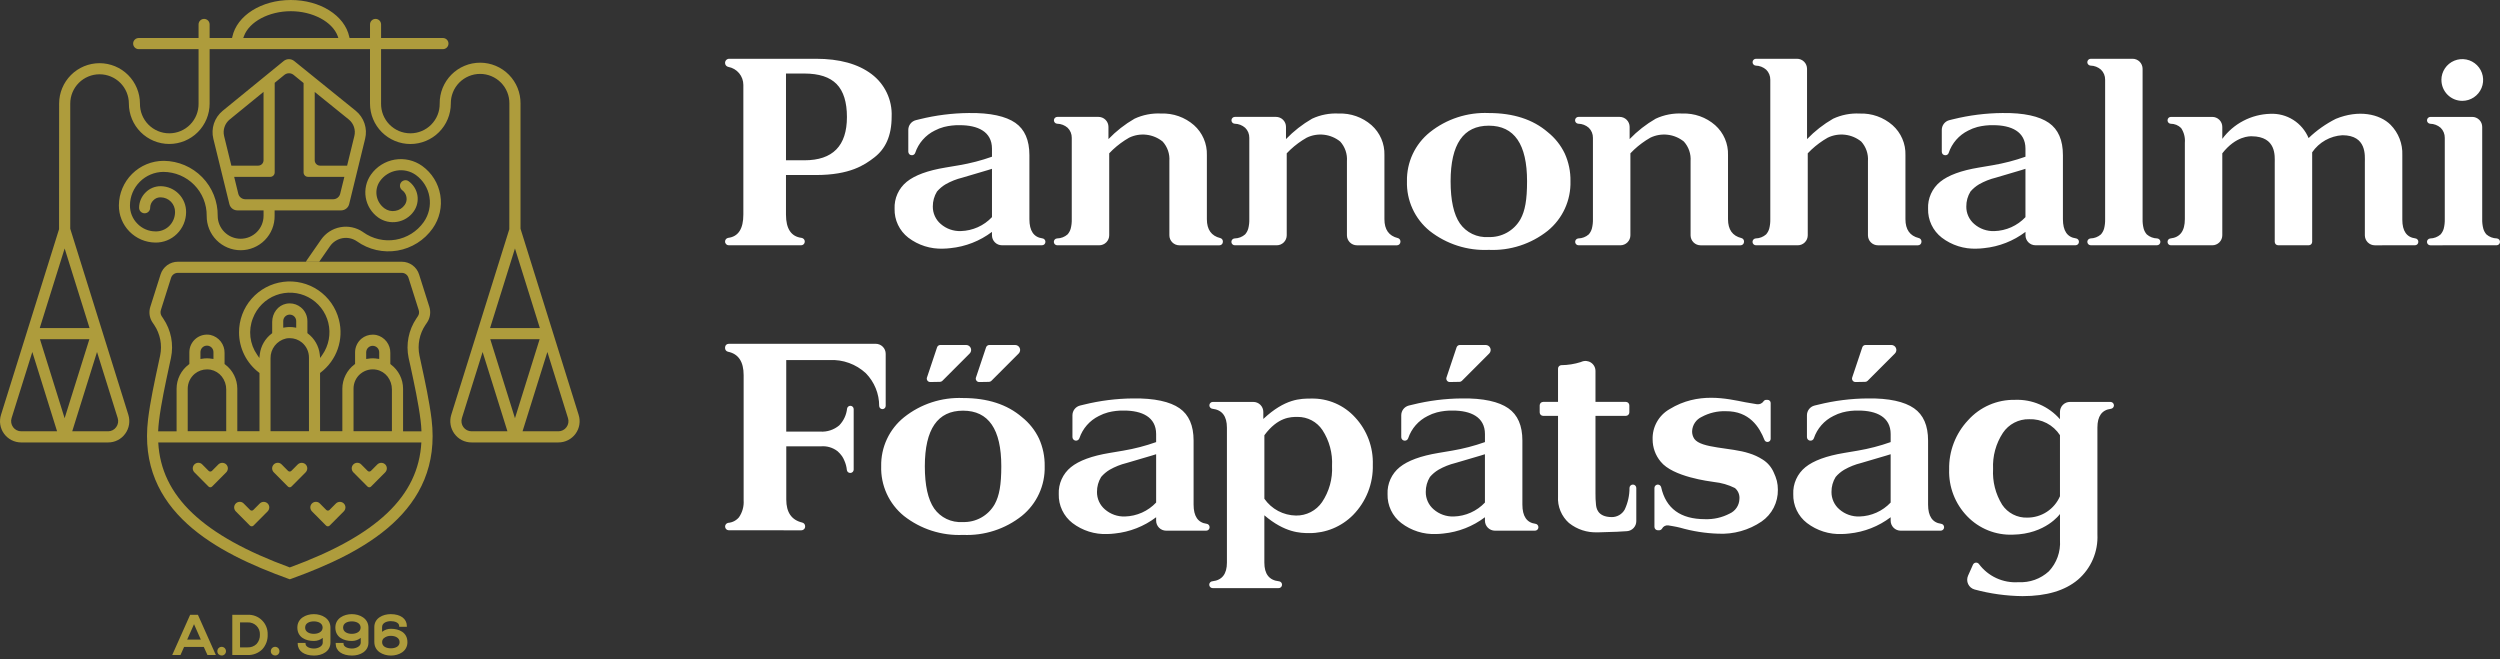
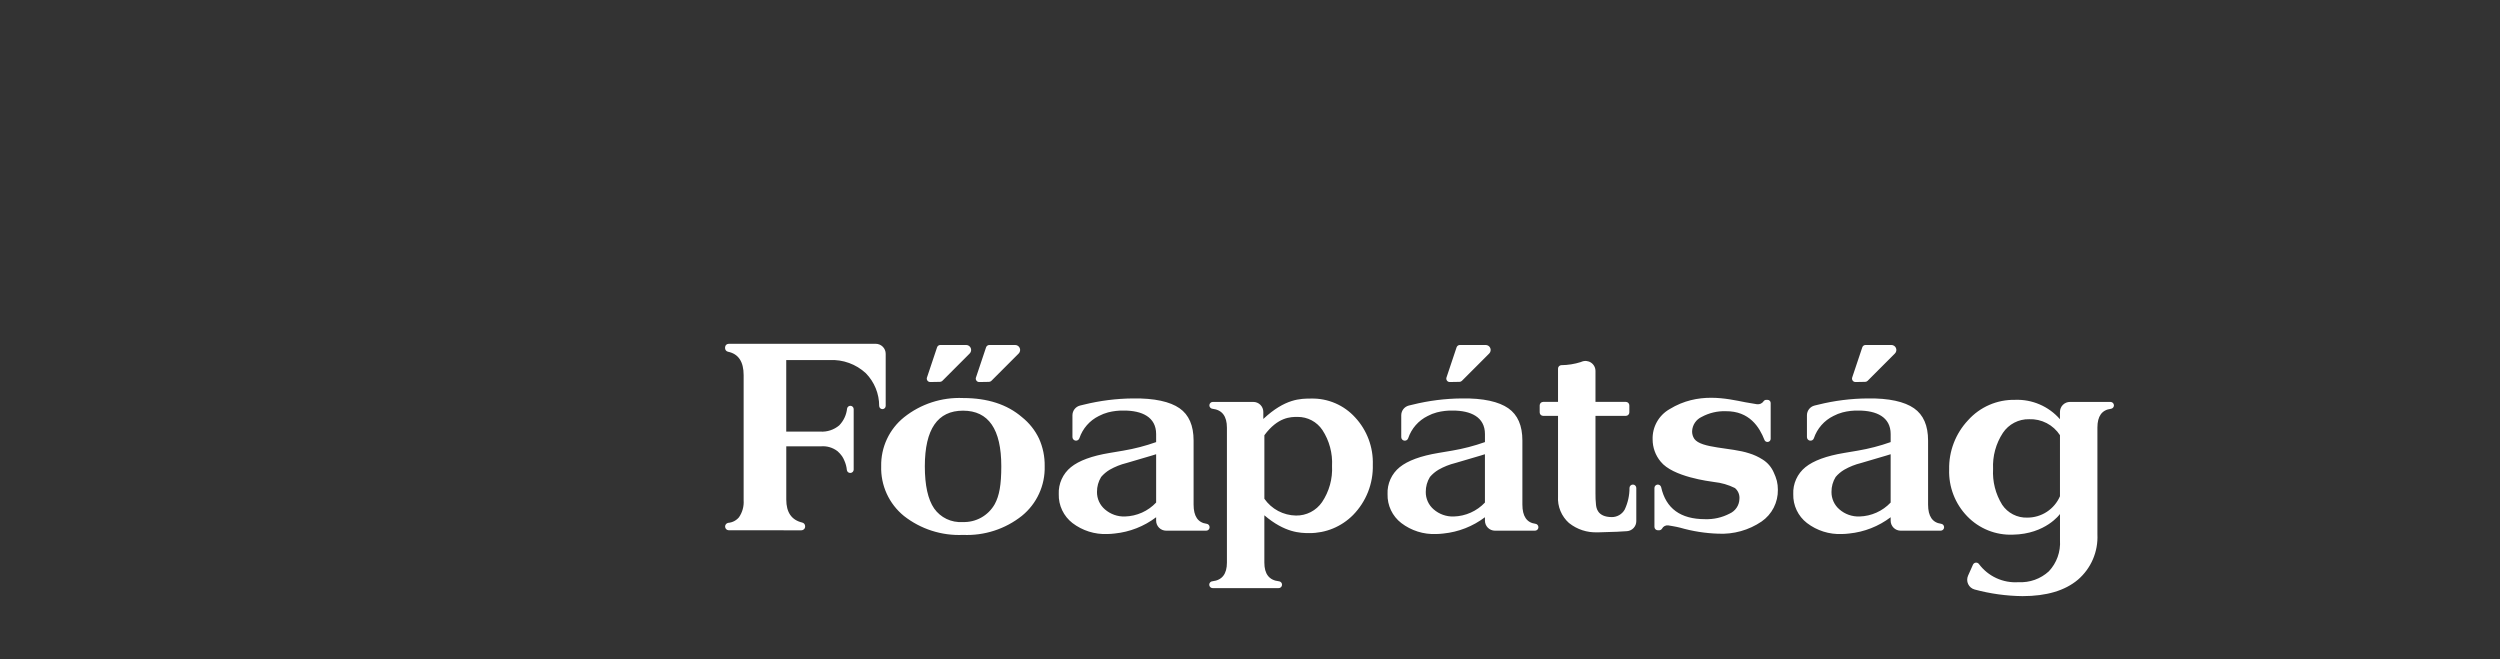
<svg xmlns="http://www.w3.org/2000/svg" width="220" height="58" viewBox="0 0 220 58" fill="none">
  <rect x="0" y="0" width="220" height="58" fill="#333333" stroke="none" />
-   <path d="M125.813 20.323C125.165 19.797 124.648 19.128 124.301 18.369C123.954 17.61 123.787 16.782 123.812 15.947C123.796 15.123 123.969 14.307 124.317 13.56C124.666 12.813 125.181 12.157 125.824 11.64C127.294 10.467 129.139 9.865 131.018 9.947C133.17 9.947 134.897 10.507 136.201 11.628C136.837 12.134 137.349 12.779 137.7 13.512C138.045 14.276 138.216 15.107 138.201 15.944C138.224 16.776 138.055 17.602 137.709 18.359C137.362 19.116 136.846 19.783 136.201 20.308C134.732 21.475 132.892 22.072 131.018 21.989C129.14 22.076 127.292 21.484 125.813 20.323ZM127.653 15.947C127.653 17.63 127.926 18.869 128.472 19.665C128.751 20.062 129.127 20.381 129.565 20.59C130.003 20.8 130.488 20.892 130.972 20.86C131.542 20.884 132.109 20.751 132.608 20.474C133.107 20.197 133.52 19.788 133.801 19.291C134.209 18.548 134.381 17.586 134.381 15.95C134.381 12.693 133.26 11.063 131.02 11.06C128.779 11.057 127.657 12.686 127.653 15.947ZM170.876 20.912C170.489 20.612 170.178 20.226 169.969 19.784C169.759 19.342 169.657 18.857 169.671 18.368C169.651 17.917 169.738 17.467 169.924 17.055C170.109 16.643 170.389 16.281 170.74 15.996C171.453 15.419 172.59 15.002 174.149 14.744L175.356 14.54C176.337 14.374 177.303 14.123 178.241 13.791V13.085C178.241 11.574 176.979 11.016 175.413 11.016C174.941 11.005 174.47 11.059 174.011 11.174C173.731 11.249 173.459 11.355 173.203 11.491C172.8 11.689 172.44 11.965 172.145 12.303C171.85 12.642 171.624 13.035 171.482 13.461C171.463 13.517 171.427 13.566 171.38 13.602C171.332 13.638 171.274 13.658 171.215 13.66H171.186C171.146 13.662 171.106 13.655 171.069 13.641C171.031 13.627 170.997 13.605 170.968 13.577C170.939 13.549 170.916 13.516 170.901 13.479C170.885 13.442 170.877 13.403 170.877 13.363V11.428C170.877 11.231 170.943 11.041 171.064 10.886C171.185 10.731 171.354 10.621 171.544 10.574C171.679 10.54 171.799 10.51 171.877 10.492C173.291 10.143 174.74 9.96 176.196 9.946C178.105 9.917 179.472 10.235 180.299 10.809C181.126 11.384 181.537 12.334 181.537 13.652V19.289C181.537 20.312 181.917 20.874 182.678 20.976C182.752 20.984 182.819 21.019 182.869 21.073C182.918 21.128 182.946 21.198 182.946 21.272V21.287C182.946 21.366 182.915 21.441 182.859 21.497C182.803 21.552 182.728 21.583 182.649 21.583H179.122C178.889 21.583 178.665 21.491 178.5 21.326C178.336 21.162 178.243 20.938 178.243 20.705V20.406C177.181 21.208 175.919 21.703 174.595 21.836C174.379 21.863 174.163 21.878 173.947 21.881C172.841 21.926 171.755 21.583 170.876 20.912ZM177.874 14.97L175.638 15.632C175.119 15.759 174.619 15.957 174.154 16.221C173.87 16.391 173.615 16.606 173.4 16.858C173.156 17.254 173.03 17.711 173.035 18.176C173.031 18.467 173.091 18.756 173.212 19.021C173.332 19.286 173.509 19.521 173.73 19.711C174.219 20.137 174.852 20.36 175.5 20.337C176.015 20.322 176.522 20.206 176.992 19.996C177.462 19.785 177.886 19.484 178.24 19.109V14.855L177.874 14.97ZM79.928 20.912C79.542 20.612 79.231 20.226 79.022 19.784C78.812 19.342 78.71 18.857 78.724 18.368C78.705 17.917 78.791 17.467 78.977 17.055C79.163 16.643 79.442 16.281 79.793 15.996C80.506 15.419 81.643 15.002 83.202 14.744L84.41 14.54C85.391 14.374 86.356 14.123 87.294 13.791V13.085C87.294 11.574 86.032 11.016 84.466 11.016C83.994 11.005 83.523 11.059 83.065 11.174C82.784 11.249 82.512 11.355 82.255 11.491C81.854 11.688 81.496 11.963 81.202 12.299C80.907 12.635 80.682 13.026 80.54 13.45C80.52 13.51 80.482 13.562 80.431 13.6C80.381 13.638 80.32 13.659 80.256 13.66C80.214 13.662 80.172 13.655 80.133 13.64C80.093 13.626 80.057 13.603 80.026 13.574C79.996 13.545 79.972 13.51 79.955 13.471C79.939 13.432 79.93 13.39 79.93 13.348V11.428C79.93 11.231 79.996 11.04 80.117 10.886C80.238 10.731 80.407 10.621 80.598 10.574C80.731 10.54 80.852 10.51 80.931 10.492C82.343 10.143 83.791 9.96 85.246 9.946C87.155 9.917 88.522 10.235 89.349 10.809C90.176 11.384 90.587 12.334 90.587 13.652V19.289C90.587 20.312 90.968 20.874 91.729 20.976C91.802 20.984 91.87 21.019 91.919 21.073C91.969 21.128 91.996 21.199 91.997 21.272V21.287C91.997 21.366 91.965 21.441 91.91 21.497C91.854 21.552 91.778 21.583 91.7 21.583H88.172C88.057 21.583 87.943 21.561 87.836 21.517C87.729 21.473 87.632 21.408 87.551 21.326C87.469 21.245 87.404 21.148 87.36 21.041C87.316 20.935 87.293 20.821 87.293 20.705V20.406C86.231 21.208 84.969 21.703 83.645 21.836C83.43 21.863 83.213 21.878 82.997 21.881C81.892 21.925 80.807 21.582 79.928 20.912ZM86.927 14.97L84.689 15.632C84.171 15.759 83.673 15.956 83.209 16.219C82.925 16.389 82.671 16.604 82.455 16.855C82.211 17.252 82.084 17.709 82.088 18.174C82.085 18.465 82.145 18.754 82.266 19.019C82.386 19.284 82.563 19.52 82.784 19.709C83.273 20.135 83.906 20.358 84.554 20.334C85.069 20.32 85.576 20.204 86.046 19.994C86.517 19.783 86.941 19.482 87.294 19.107V14.855L86.927 14.97ZM64.133 21.586C64.09 21.586 64.047 21.578 64.007 21.561C63.968 21.545 63.931 21.52 63.901 21.49C63.87 21.459 63.846 21.423 63.83 21.383C63.813 21.343 63.805 21.3 63.805 21.257C63.804 21.178 63.833 21.102 63.884 21.042C63.935 20.983 64.007 20.943 64.085 20.932C64.973 20.819 65.416 20.134 65.415 18.877V7.475C65.416 7.098 65.284 6.732 65.043 6.442C64.801 6.152 64.465 5.956 64.094 5.888C64.012 5.873 63.938 5.829 63.885 5.764C63.832 5.7 63.804 5.618 63.805 5.535C63.805 5.439 63.843 5.346 63.911 5.278C63.979 5.21 64.072 5.172 64.168 5.172H71.804C73.881 5.172 75.508 5.625 76.693 6.518C77.27 6.95 77.733 7.515 78.041 8.166C78.35 8.817 78.496 9.534 78.465 10.254C78.465 11.985 77.905 13.109 76.943 13.853C76.077 14.523 74.804 15.398 71.815 15.402H69.166V18.881C69.166 20.136 69.625 20.822 70.542 20.933C70.624 20.945 70.698 20.988 70.75 21.052C70.801 21.117 70.827 21.198 70.821 21.281C70.815 21.364 70.778 21.441 70.718 21.498C70.658 21.554 70.578 21.586 70.495 21.586H64.133ZM69.167 14.105H70.79C73.282 14.105 74.528 12.836 74.53 10.298C74.53 8.993 74.232 8.027 73.628 7.404C73.024 6.78 72.074 6.47 70.766 6.47H69.167V14.105ZM183.684 21.282C183.685 21.206 183.714 21.133 183.766 21.077C183.818 21.022 183.889 20.988 183.964 20.981C184.302 20.976 184.627 20.851 184.881 20.628C185.01 20.481 185.105 20.307 185.159 20.119C185.228 19.847 185.259 19.566 185.251 19.286V7.017C185.254 6.852 185.223 6.688 185.161 6.535C185.098 6.383 185.005 6.245 184.886 6.13C184.631 5.905 184.303 5.778 183.962 5.773C183.887 5.767 183.816 5.733 183.764 5.677C183.712 5.622 183.683 5.549 183.682 5.473C183.683 5.393 183.716 5.316 183.773 5.26C183.829 5.204 183.906 5.172 183.986 5.172H187.668C187.901 5.172 188.125 5.265 188.29 5.43C188.454 5.595 188.547 5.819 188.548 6.052V19.284C188.54 19.564 188.571 19.843 188.641 20.114C188.693 20.305 188.787 20.48 188.918 20.628C189.172 20.851 189.497 20.976 189.835 20.981C189.91 20.988 189.981 21.022 190.033 21.077C190.085 21.133 190.114 21.206 190.115 21.282C190.115 21.321 190.107 21.361 190.092 21.397C190.077 21.434 190.055 21.467 190.027 21.495C189.999 21.523 189.966 21.545 189.929 21.561C189.893 21.576 189.853 21.583 189.814 21.583H183.985C183.906 21.582 183.83 21.55 183.773 21.494C183.717 21.438 183.685 21.361 183.684 21.282ZM165.26 21.587C165.026 21.587 164.802 21.495 164.637 21.33C164.472 21.165 164.38 20.941 164.38 20.707V14.175C164.402 13.864 164.361 13.552 164.26 13.257C164.159 12.962 163.999 12.691 163.791 12.459C163.382 12.127 162.887 11.918 162.364 11.858C161.841 11.797 161.311 11.887 160.837 12.117C160.318 12.412 159.836 12.768 159.399 13.175L159.082 13.493V20.705C159.082 20.939 158.99 21.162 158.825 21.327C158.66 21.492 158.436 21.585 158.203 21.585H154.521C154.443 21.585 154.368 21.554 154.313 21.5C154.257 21.445 154.224 21.372 154.221 21.294C154.218 21.216 154.246 21.14 154.297 21.082C154.349 21.024 154.421 20.988 154.499 20.981C154.837 20.976 155.162 20.851 155.416 20.628C155.545 20.481 155.64 20.307 155.693 20.119C155.762 19.847 155.794 19.566 155.786 19.286V7.017C155.789 6.852 155.758 6.688 155.695 6.536C155.633 6.383 155.54 6.245 155.422 6.13C155.166 5.905 154.838 5.778 154.497 5.773C154.421 5.766 154.35 5.729 154.3 5.671C154.249 5.613 154.223 5.538 154.226 5.461C154.229 5.384 154.261 5.311 154.316 5.258C154.371 5.204 154.445 5.173 154.522 5.172H158.138C158.371 5.172 158.595 5.265 158.76 5.43C158.925 5.595 159.018 5.818 159.019 6.052V12.243C159.695 11.539 160.468 10.934 161.314 10.447C162.046 10.107 162.851 9.951 163.657 9.993C164.714 9.954 165.747 10.32 166.543 11.016C166.914 11.345 167.208 11.752 167.404 12.208C167.601 12.663 167.694 13.156 167.679 13.652V19.289C167.679 20.203 168.071 20.757 168.856 20.95C168.922 20.965 168.981 21.002 169.023 21.055C169.065 21.108 169.088 21.174 169.089 21.242V21.282C169.089 21.362 169.057 21.44 169 21.497C168.943 21.554 168.867 21.587 168.786 21.587H165.26ZM149.651 21.587C149.418 21.587 149.194 21.494 149.029 21.329C148.864 21.164 148.772 20.941 148.771 20.707V14.175C148.794 13.864 148.753 13.552 148.652 13.257C148.551 12.962 148.391 12.691 148.183 12.459C147.774 12.127 147.279 11.918 146.756 11.858C146.233 11.797 145.703 11.887 145.229 12.117C144.711 12.413 144.228 12.768 143.792 13.175L143.475 13.493V20.705C143.475 20.939 143.382 21.162 143.217 21.327C143.052 21.492 142.828 21.585 142.595 21.585H138.913C138.835 21.585 138.761 21.554 138.705 21.5C138.649 21.445 138.616 21.372 138.613 21.294C138.611 21.216 138.638 21.14 138.69 21.082C138.741 21.024 138.814 20.988 138.891 20.981C139.229 20.976 139.554 20.851 139.808 20.628C139.937 20.481 140.031 20.307 140.084 20.119C140.154 19.847 140.186 19.566 140.178 19.286V12.132C140.181 11.967 140.15 11.803 140.087 11.65C140.024 11.497 139.931 11.359 139.813 11.244C139.557 11.019 139.23 10.893 138.889 10.887C138.81 10.883 138.737 10.848 138.683 10.789C138.63 10.731 138.602 10.654 138.605 10.576C138.608 10.497 138.642 10.422 138.699 10.368C138.756 10.314 138.832 10.284 138.911 10.286H142.527C142.76 10.286 142.984 10.379 143.149 10.543C143.314 10.708 143.407 10.932 143.407 11.165V12.24C144.084 11.537 144.857 10.932 145.702 10.445C146.435 10.104 147.239 9.949 148.045 9.991C149.102 9.951 150.134 10.317 150.931 11.013C151.302 11.343 151.596 11.75 151.792 12.206C151.988 12.662 152.081 13.155 152.065 13.652V19.289C152.065 20.203 152.457 20.757 153.242 20.95C153.308 20.965 153.367 21.003 153.409 21.055C153.451 21.108 153.474 21.174 153.474 21.242V21.282C153.474 21.362 153.442 21.44 153.386 21.497C153.329 21.554 153.252 21.587 153.172 21.587H149.651ZM119.41 21.587C119.176 21.587 118.953 21.494 118.788 21.329C118.623 21.164 118.53 20.941 118.53 20.707V14.175C118.552 13.864 118.512 13.552 118.41 13.257C118.309 12.962 118.15 12.691 117.941 12.459C117.533 12.127 117.037 11.918 116.514 11.858C115.991 11.797 115.461 11.887 114.988 12.117C114.468 12.412 113.986 12.767 113.55 13.175L113.232 13.493V20.705C113.232 20.939 113.139 21.162 112.975 21.327C112.81 21.492 112.586 21.585 112.353 21.585H108.673C108.593 21.588 108.515 21.559 108.457 21.504C108.398 21.45 108.364 21.374 108.361 21.294C108.358 21.214 108.387 21.136 108.442 21.077C108.497 21.018 108.572 20.984 108.652 20.981C108.99 20.976 109.315 20.851 109.569 20.628C109.698 20.481 109.792 20.307 109.846 20.119C109.916 19.847 109.947 19.566 109.939 19.286V12.132C109.942 11.967 109.911 11.803 109.849 11.65C109.786 11.497 109.692 11.359 109.574 11.244C109.318 11.02 108.991 10.893 108.651 10.887C108.573 10.883 108.499 10.848 108.446 10.79C108.393 10.731 108.365 10.655 108.368 10.576C108.37 10.498 108.404 10.423 108.461 10.369C108.518 10.315 108.594 10.285 108.672 10.286H112.288C112.404 10.286 112.518 10.308 112.625 10.353C112.731 10.397 112.828 10.462 112.91 10.543C112.992 10.625 113.056 10.722 113.101 10.829C113.145 10.935 113.167 11.05 113.167 11.165V12.24C113.844 11.537 114.617 10.932 115.464 10.445C116.196 10.104 117 9.949 117.806 9.991C118.864 9.951 119.896 10.317 120.693 11.013C121.064 11.343 121.358 11.749 121.554 12.205C121.75 12.661 121.844 13.154 121.829 13.649V19.289C121.829 20.203 122.221 20.757 123.006 20.95C123.072 20.965 123.13 21.002 123.172 21.055C123.215 21.108 123.237 21.174 123.238 21.242V21.282C123.238 21.362 123.206 21.439 123.149 21.496C123.093 21.554 123.016 21.586 122.936 21.587H119.41ZM103.785 21.587C103.669 21.587 103.554 21.564 103.448 21.52C103.341 21.476 103.244 21.41 103.162 21.329C103.08 21.247 103.015 21.149 102.971 21.043C102.927 20.936 102.904 20.821 102.905 20.705V14.175C102.927 13.864 102.887 13.552 102.786 13.257C102.684 12.962 102.525 12.691 102.316 12.459C101.907 12.127 101.412 11.918 100.889 11.858C100.366 11.797 99.836 11.887 99.362 12.117C98.845 12.412 98.363 12.768 97.927 13.175L97.611 13.492V20.705C97.61 20.939 97.518 21.162 97.353 21.327C97.188 21.492 96.964 21.585 96.731 21.585H93.049C93.009 21.587 92.969 21.58 92.932 21.566C92.895 21.552 92.861 21.531 92.832 21.504C92.774 21.449 92.739 21.374 92.737 21.294C92.734 21.213 92.763 21.136 92.818 21.077C92.873 21.018 92.948 20.984 93.028 20.981C93.366 20.976 93.691 20.851 93.945 20.628C94.075 20.481 94.169 20.307 94.222 20.119C94.292 19.847 94.323 19.566 94.315 19.286V12.132C94.318 11.967 94.287 11.803 94.225 11.65C94.163 11.498 94.07 11.359 93.952 11.244C93.695 11.02 93.368 10.893 93.028 10.887C92.949 10.883 92.876 10.848 92.823 10.79C92.77 10.732 92.742 10.655 92.744 10.576C92.747 10.498 92.78 10.424 92.837 10.369C92.894 10.315 92.97 10.285 93.048 10.286H96.664C96.897 10.286 97.121 10.379 97.286 10.543C97.451 10.708 97.544 10.932 97.544 11.165V12.24C98.221 11.537 98.993 10.932 99.839 10.445C100.571 10.104 101.376 9.949 102.182 9.991C103.239 9.951 104.272 10.317 105.069 11.013C105.44 11.343 105.734 11.75 105.93 12.205C106.126 12.661 106.22 13.154 106.205 13.649V19.289C106.205 20.203 106.597 20.757 107.382 20.95C107.448 20.965 107.506 21.002 107.548 21.055C107.59 21.108 107.613 21.174 107.613 21.242V21.282C107.613 21.322 107.606 21.361 107.591 21.398C107.576 21.435 107.554 21.469 107.526 21.497C107.498 21.525 107.465 21.548 107.428 21.564C107.392 21.579 107.352 21.587 107.312 21.587H103.785ZM213.874 21.587C213.834 21.588 213.795 21.58 213.759 21.565C213.722 21.55 213.689 21.527 213.66 21.5C213.632 21.471 213.61 21.438 213.595 21.401C213.58 21.365 213.572 21.326 213.573 21.286C213.574 21.21 213.603 21.137 213.655 21.081C213.707 21.026 213.777 20.992 213.853 20.985C214.191 20.979 214.516 20.854 214.77 20.632C214.899 20.485 214.993 20.311 215.047 20.123C215.116 19.851 215.148 19.57 215.14 19.29V12.132C215.143 11.967 215.112 11.803 215.049 11.65C214.987 11.497 214.894 11.359 214.776 11.244C214.519 11.021 214.192 10.895 213.853 10.89C213.776 10.884 213.704 10.848 213.652 10.79C213.601 10.733 213.573 10.657 213.576 10.58C213.578 10.502 213.611 10.429 213.666 10.375C213.721 10.32 213.795 10.289 213.873 10.288H217.555C217.788 10.288 218.012 10.381 218.177 10.546C218.342 10.711 218.434 10.934 218.434 11.168V19.284C218.426 19.564 218.458 19.843 218.528 20.114C218.58 20.304 218.674 20.48 218.804 20.628C219.059 20.85 219.384 20.975 219.723 20.981C219.8 20.988 219.872 21.023 219.924 21.082C219.975 21.14 220.002 21.215 220 21.293C219.997 21.37 219.964 21.444 219.908 21.498C219.853 21.552 219.779 21.583 219.701 21.583L213.874 21.587ZM208.985 21.587C208.869 21.587 208.755 21.564 208.648 21.52C208.542 21.475 208.445 21.41 208.363 21.328C208.282 21.246 208.217 21.149 208.173 21.042C208.13 20.935 208.107 20.821 208.107 20.705V14.288C208.107 13.712 208.292 11.9 206.13 11.9C205.602 11.931 205.087 12.083 204.626 12.343C204.165 12.604 203.77 12.966 203.471 13.403V21.282C203.471 21.321 203.463 21.361 203.448 21.397C203.433 21.434 203.411 21.467 203.383 21.495C203.355 21.523 203.322 21.546 203.285 21.561C203.248 21.576 203.209 21.584 203.169 21.583H200.477C200.438 21.583 200.398 21.576 200.362 21.561C200.325 21.546 200.292 21.523 200.264 21.495C200.236 21.467 200.214 21.434 200.199 21.397C200.184 21.361 200.176 21.321 200.177 21.282V14.311C200.177 13.75 200.337 12.01 198.153 11.992C198 11.992 196.771 11.947 195.562 13.493V20.705C195.562 20.821 195.539 20.935 195.495 21.042C195.451 21.149 195.386 21.246 195.304 21.328C195.223 21.409 195.126 21.474 195.019 21.518C194.912 21.563 194.798 21.585 194.682 21.585H191.035C190.958 21.585 190.884 21.555 190.83 21.501C190.775 21.447 190.744 21.373 190.744 21.296V21.271C190.744 21.199 190.772 21.129 190.821 21.075C190.87 21.022 190.937 20.988 191.009 20.982C191.848 20.887 192.267 20.322 192.267 19.286V12.565C192.309 12.107 192.192 11.649 191.937 11.266C191.816 11.146 191.672 11.051 191.515 10.986C191.357 10.922 191.188 10.889 191.018 10.89C190.944 10.885 190.875 10.852 190.824 10.798C190.773 10.744 190.745 10.673 190.744 10.599V10.579C190.744 10.502 190.775 10.428 190.829 10.373C190.884 10.319 190.958 10.288 191.035 10.288H194.682C194.798 10.288 194.912 10.311 195.019 10.355C195.125 10.399 195.222 10.464 195.304 10.546C195.386 10.627 195.45 10.725 195.495 10.831C195.539 10.938 195.562 11.052 195.562 11.168V12.22C196.051 11.557 196.685 11.013 197.416 10.632C198.146 10.25 198.954 10.039 199.778 10.016C200.493 9.981 201.201 10.167 201.805 10.549C202.409 10.931 202.881 11.491 203.156 12.151C203.865 11.47 204.673 10.9 205.552 10.458C207.546 9.637 209.399 10.016 210.37 10.981C210.717 11.332 210.987 11.75 211.165 12.209C211.343 12.669 211.424 13.16 211.404 13.652V19.335C211.404 20.331 211.785 20.879 212.549 20.978C212.621 20.986 212.687 21.019 212.736 21.072C212.784 21.126 212.812 21.195 212.812 21.267V21.294C212.812 21.37 212.781 21.444 212.727 21.498C212.672 21.552 212.598 21.583 212.521 21.583L208.985 21.587ZM214.842 7.037C214.842 6.674 214.95 6.319 215.152 6.017C215.354 5.715 215.641 5.48 215.977 5.341C216.312 5.202 216.682 5.166 217.038 5.237C217.394 5.308 217.721 5.483 217.978 5.74C218.235 5.997 218.41 6.324 218.481 6.68C218.551 7.037 218.515 7.406 218.376 7.742C218.237 8.077 218.001 8.364 217.699 8.566C217.397 8.768 217.042 8.875 216.679 8.875C216.437 8.875 216.199 8.827 215.976 8.734C215.753 8.641 215.551 8.505 215.381 8.334C215.21 8.163 215.076 7.96 214.984 7.737C214.892 7.513 214.845 7.274 214.846 7.033L214.842 7.037Z" fill="white" />
  <path d="M173.767 51.876C173.644 51.843 173.528 51.783 173.43 51.701C173.332 51.619 173.252 51.516 173.197 51.4C173.142 51.284 173.113 51.158 173.112 51.03C173.111 50.901 173.138 50.775 173.19 50.658C173.333 50.341 173.491 49.989 173.624 49.686C173.646 49.639 173.68 49.599 173.722 49.568C173.765 49.538 173.814 49.518 173.866 49.512C173.917 49.506 173.97 49.514 174.018 49.534C174.066 49.554 174.108 49.586 174.141 49.626C174.541 50.165 175.071 50.595 175.681 50.876C176.291 51.156 176.962 51.279 177.632 51.232C178.117 51.258 178.603 51.187 179.061 51.023C179.519 50.859 179.94 50.606 180.298 50.277C180.64 49.914 180.904 49.485 181.072 49.015C181.241 48.546 181.311 48.047 181.279 47.549V45.232C181.279 45.232 180.028 47.002 177.132 47.05C176.385 47.079 175.64 46.95 174.947 46.671C174.253 46.391 173.627 45.968 173.109 45.428C172.582 44.883 172.171 44.238 171.899 43.53C171.627 42.823 171.5 42.068 171.525 41.311C171.492 39.704 172.091 38.148 173.192 36.978C173.71 36.401 174.345 35.943 175.055 35.633C175.765 35.324 176.534 35.172 177.308 35.186C178.055 35.155 178.8 35.292 179.486 35.587C180.173 35.882 180.785 36.327 181.276 36.891V36.249C181.276 36.133 181.299 36.019 181.343 35.912C181.387 35.805 181.452 35.708 181.534 35.626C181.616 35.544 181.713 35.48 181.82 35.435C181.926 35.391 182.041 35.369 182.156 35.369H185.721C185.803 35.369 185.88 35.401 185.938 35.458C185.995 35.516 186.027 35.593 186.027 35.674C186.026 35.75 185.997 35.822 185.946 35.878C185.895 35.934 185.825 35.969 185.75 35.977C184.966 36.077 184.573 36.625 184.572 37.622V47.019C184.609 47.771 184.474 48.523 184.177 49.215C183.88 49.908 183.428 50.523 182.857 51.014C181.713 51.977 180.088 52.459 177.983 52.459C176.559 52.444 175.142 52.248 173.767 51.876ZM176.256 38.091C175.639 39.031 175.336 40.142 175.391 41.265C175.327 42.373 175.606 43.473 176.19 44.416C176.431 44.778 176.762 45.072 177.149 45.27C177.536 45.469 177.968 45.565 178.402 45.55C179.013 45.552 179.611 45.375 180.122 45.041C180.633 44.706 181.035 44.229 181.277 43.669V38.296C180.985 37.846 180.581 37.481 180.105 37.234C179.629 36.988 179.097 36.87 178.561 36.891C178.107 36.881 177.658 36.986 177.255 37.196C176.852 37.406 176.509 37.714 176.256 38.091ZM106.727 51.755C106.647 51.758 106.569 51.729 106.51 51.675C106.451 51.621 106.416 51.545 106.412 51.465C106.409 51.385 106.438 51.307 106.492 51.248C106.546 51.189 106.622 51.154 106.702 51.15C107.546 51.055 107.969 50.508 107.969 49.509V37.639C107.969 36.626 107.547 36.071 106.702 35.973C106.624 35.966 106.552 35.93 106.5 35.871C106.448 35.813 106.421 35.737 106.424 35.658C106.428 35.58 106.461 35.507 106.517 35.453C106.574 35.399 106.649 35.368 106.727 35.369H110.292C110.526 35.369 110.749 35.461 110.914 35.626C111.079 35.791 111.172 36.015 111.172 36.248C111.172 36.436 111.172 36.647 111.172 36.868C113.091 35.073 114.445 35.073 115.399 35.073C116.122 35.058 116.84 35.199 117.505 35.485C118.17 35.771 118.765 36.196 119.252 36.732C120.298 37.859 120.857 39.354 120.808 40.892C120.831 41.708 120.689 42.521 120.391 43.281C120.093 44.041 119.645 44.734 119.073 45.318C118.569 45.827 117.968 46.23 117.306 46.505C116.644 46.779 115.933 46.917 115.217 46.913C114.425 46.913 113.065 46.882 111.263 45.346V49.512C111.263 50.51 111.686 51.056 112.531 51.151C112.611 51.154 112.686 51.189 112.741 51.248C112.795 51.307 112.824 51.386 112.82 51.466C112.817 51.546 112.782 51.621 112.723 51.676C112.664 51.73 112.585 51.759 112.505 51.755L106.727 51.755ZM111.265 38.299V43.891C111.578 44.34 111.994 44.709 112.478 44.966C112.962 45.222 113.5 45.36 114.048 45.368C114.498 45.375 114.943 45.271 115.343 45.065C115.742 44.859 116.085 44.557 116.34 44.187C116.969 43.248 117.278 42.132 117.219 41.004C117.279 39.888 116.983 38.782 116.374 37.846C116.134 37.486 115.808 37.191 115.426 36.989C115.043 36.787 114.616 36.684 114.184 36.688C113.593 36.687 112.455 36.687 111.265 38.301V38.299ZM79.544 45.403C78.897 44.876 78.38 44.208 78.033 43.449C77.686 42.69 77.519 41.861 77.544 41.027C77.528 40.203 77.701 39.386 78.049 38.64C78.398 37.893 78.914 37.236 79.556 36.72C81.026 35.547 82.872 34.946 84.751 35.027C86.901 35.027 88.629 35.587 89.933 36.708C90.569 37.214 91.082 37.858 91.432 38.592C91.776 39.355 91.947 40.186 91.932 41.023C91.955 41.856 91.787 42.683 91.44 43.44C91.094 44.198 90.577 44.865 89.931 45.391C88.463 46.558 86.623 47.154 84.749 47.072C82.871 47.157 81.024 46.564 79.544 45.403ZM81.385 41.027C81.385 42.709 81.658 43.949 82.204 44.745C82.483 45.142 82.859 45.46 83.297 45.669C83.735 45.878 84.219 45.971 84.704 45.939C85.274 45.963 85.84 45.83 86.34 45.553C86.839 45.276 87.252 44.867 87.534 44.37C87.942 43.627 88.114 42.664 88.114 41.028C88.114 37.772 86.993 36.142 84.752 36.139C82.511 36.135 81.389 37.764 81.385 41.027ZM159.012 46.025C158.625 45.726 158.314 45.341 158.105 44.899C157.896 44.458 157.794 43.973 157.807 43.484C157.787 43.033 157.874 42.583 158.06 42.17C158.245 41.758 158.525 41.395 158.877 41.111C159.59 40.536 160.726 40.118 162.285 39.859L163.492 39.655C164.474 39.488 165.439 39.237 166.378 38.904V38.199C166.378 36.687 165.115 36.13 163.549 36.13C163.077 36.119 162.605 36.172 162.147 36.29C161.866 36.364 161.594 36.47 161.338 36.607C160.937 36.804 160.579 37.078 160.285 37.414C159.99 37.75 159.765 38.141 159.622 38.564C159.599 38.635 159.551 38.696 159.487 38.735C159.423 38.774 159.347 38.789 159.273 38.776C159.199 38.764 159.132 38.726 159.084 38.668C159.036 38.61 159.01 38.537 159.011 38.462V36.542C159.011 36.345 159.077 36.155 159.198 36C159.32 35.845 159.489 35.736 159.679 35.688C159.812 35.654 159.934 35.623 160.011 35.609C161.424 35.258 162.874 35.075 164.329 35.062C166.238 35.031 167.605 35.35 168.433 35.927C169.261 36.505 169.671 37.45 169.671 38.768V44.404C169.671 45.427 170.052 45.99 170.812 46.092C170.885 46.099 170.953 46.134 171.002 46.188C171.051 46.242 171.079 46.312 171.08 46.386V46.403C171.08 46.481 171.048 46.556 170.993 46.612C170.937 46.667 170.862 46.699 170.783 46.699H167.257C167.142 46.699 167.027 46.676 166.92 46.632C166.814 46.588 166.717 46.523 166.635 46.441C166.553 46.359 166.489 46.262 166.444 46.156C166.4 46.049 166.377 45.934 166.378 45.819V45.517C165.316 46.32 164.054 46.815 162.73 46.949C162.514 46.976 162.298 46.991 162.081 46.994C160.976 47.04 159.89 46.697 159.012 46.025ZM166.01 40.086L163.774 40.745C163.254 40.873 162.755 41.072 162.291 41.337C162.006 41.506 161.751 41.721 161.537 41.973C161.292 42.369 161.165 42.826 161.171 43.291C161.168 43.583 161.228 43.871 161.349 44.136C161.469 44.402 161.646 44.637 161.868 44.826C162.356 45.252 162.989 45.475 163.637 45.451C164.152 45.437 164.659 45.321 165.129 45.11C165.599 44.9 166.023 44.598 166.377 44.224V39.972L166.01 40.086ZM123.31 46.025C122.923 45.727 122.612 45.341 122.403 44.899C122.193 44.458 122.091 43.973 122.105 43.484C122.085 43.033 122.172 42.583 122.357 42.17C122.543 41.758 122.823 41.395 123.174 41.111C123.887 40.536 125.024 40.118 126.584 39.859L127.791 39.655C128.772 39.488 129.737 39.237 130.676 38.904V38.199C130.676 36.687 129.414 36.13 127.848 36.13C127.375 36.119 126.903 36.173 126.445 36.29C126.164 36.364 125.893 36.47 125.637 36.607C125.236 36.804 124.878 37.078 124.583 37.414C124.289 37.75 124.064 38.141 123.921 38.564C123.898 38.635 123.85 38.696 123.786 38.735C123.722 38.774 123.646 38.789 123.571 38.776C123.497 38.764 123.43 38.726 123.382 38.668C123.334 38.61 123.309 38.537 123.31 38.462V36.542C123.31 36.345 123.376 36.155 123.497 36C123.618 35.846 123.787 35.736 123.977 35.688C124.111 35.654 124.232 35.623 124.31 35.609C125.723 35.258 127.173 35.075 128.629 35.062C130.538 35.031 131.904 35.35 132.732 35.927C133.559 36.505 133.97 37.45 133.97 38.768V44.404C133.97 45.427 134.35 45.99 135.111 46.092C135.184 46.099 135.251 46.133 135.301 46.188C135.351 46.242 135.379 46.312 135.38 46.386V46.403C135.379 46.481 135.348 46.556 135.292 46.612C135.236 46.668 135.161 46.699 135.082 46.699H131.555C131.321 46.699 131.098 46.606 130.933 46.441C130.768 46.276 130.675 46.052 130.675 45.819V45.517C129.613 46.319 128.351 46.815 127.027 46.949C126.812 46.976 126.596 46.991 126.379 46.994C125.274 47.04 124.188 46.697 123.31 46.025ZM130.308 40.086L128.071 40.745C127.552 40.873 127.052 41.072 126.588 41.337C126.303 41.506 126.048 41.721 125.834 41.973C125.59 42.369 125.463 42.826 125.468 43.291C125.464 43.583 125.525 43.871 125.645 44.136C125.765 44.402 125.943 44.637 126.164 44.826C126.653 45.252 127.286 45.476 127.934 45.451C128.449 45.437 128.956 45.321 129.426 45.11C129.896 44.9 130.32 44.598 130.674 44.224V39.972L130.308 40.086ZM94.375 46.027C93.989 45.727 93.678 45.341 93.469 44.899C93.259 44.457 93.157 43.972 93.171 43.483C93.151 43.032 93.238 42.582 93.424 42.17C93.609 41.758 93.889 41.396 94.24 41.111C94.951 40.534 96.088 40.117 97.649 39.859L98.856 39.655C99.837 39.489 100.802 39.238 101.74 38.905V38.199C101.74 36.689 100.479 36.13 98.913 36.13C98.44 36.119 97.969 36.172 97.511 36.289C97.23 36.364 96.959 36.47 96.702 36.606C96.301 36.803 95.943 37.077 95.648 37.413C95.354 37.749 95.129 38.14 94.987 38.564C94.963 38.635 94.915 38.695 94.851 38.733C94.787 38.772 94.711 38.786 94.638 38.774C94.564 38.761 94.497 38.723 94.449 38.666C94.401 38.609 94.375 38.537 94.375 38.462V36.542C94.376 36.346 94.442 36.155 94.563 36C94.684 35.846 94.853 35.736 95.044 35.688C95.177 35.654 95.298 35.623 95.376 35.608C96.789 35.258 98.239 35.075 99.695 35.062C101.603 35.032 102.971 35.35 103.798 35.925C104.625 36.499 105.036 37.449 105.036 38.767V44.404C105.036 45.427 105.416 45.99 106.177 46.092C106.25 46.099 106.318 46.134 106.367 46.188C106.417 46.242 106.444 46.312 106.445 46.386V46.403C106.445 46.481 106.413 46.556 106.358 46.612C106.302 46.667 106.227 46.699 106.148 46.699H102.62C102.387 46.699 102.163 46.606 101.998 46.441C101.833 46.276 101.74 46.052 101.74 45.819V45.517C100.679 46.32 99.417 46.815 98.093 46.949C97.877 46.976 97.661 46.991 97.444 46.994C96.34 47.04 95.254 46.697 94.375 46.027ZM101.374 40.086L99.136 40.745C98.617 40.873 98.119 41.072 97.654 41.336C97.37 41.506 97.115 41.721 96.9 41.973C96.657 42.369 96.53 42.826 96.535 43.291C96.532 43.582 96.592 43.871 96.712 44.136C96.833 44.401 97.01 44.636 97.231 44.825C97.72 45.251 98.353 45.475 99 45.451C99.515 45.436 100.022 45.32 100.493 45.11C100.963 44.899 101.387 44.598 101.74 44.223V39.972L101.374 40.086ZM147.852 46.436C147.504 46.342 146.793 46.232 146.793 46.232C146.685 46.221 146.576 46.242 146.481 46.294C146.385 46.345 146.308 46.425 146.259 46.521C146.231 46.564 146.194 46.6 146.149 46.625C146.105 46.65 146.055 46.663 146.004 46.664H145.889C145.81 46.664 145.734 46.632 145.678 46.576C145.621 46.52 145.59 46.444 145.59 46.364V42.942C145.59 42.869 145.617 42.798 145.666 42.743C145.714 42.688 145.781 42.654 145.854 42.645C145.927 42.636 146 42.654 146.06 42.696C146.121 42.738 146.164 42.8 146.181 42.871C146.601 44.749 147.889 45.687 150.045 45.687C150.794 45.713 151.538 45.545 152.203 45.199C152.453 45.088 152.668 44.909 152.821 44.682C152.974 44.455 153.06 44.189 153.069 43.915C153.087 43.734 153.06 43.551 152.991 43.382C152.922 43.213 152.813 43.064 152.673 42.947C152.098 42.661 151.477 42.482 150.839 42.416C150.432 42.354 147.206 41.967 146.135 40.619C145.679 40.07 145.43 39.379 145.431 38.666C145.414 38.129 145.543 37.598 145.806 37.129C146.068 36.661 146.453 36.273 146.92 36.006C149.43 34.467 151.946 35.077 153.591 35.399C153.846 35.45 154.615 35.573 154.615 35.573C154.729 35.587 154.844 35.57 154.948 35.522C155.052 35.474 155.14 35.397 155.203 35.301C155.228 35.267 155.261 35.238 155.299 35.218C155.337 35.198 155.38 35.188 155.423 35.187H155.548C155.584 35.188 155.619 35.195 155.652 35.208C155.685 35.222 155.715 35.242 155.74 35.268C155.766 35.293 155.785 35.323 155.799 35.356C155.813 35.389 155.82 35.425 155.819 35.46V38.618C155.82 38.654 155.813 38.689 155.799 38.722C155.786 38.755 155.766 38.786 155.74 38.811C155.715 38.836 155.685 38.856 155.652 38.87C155.619 38.884 155.584 38.891 155.548 38.892H155.528C155.473 38.891 155.419 38.874 155.374 38.843C155.328 38.811 155.293 38.767 155.273 38.715C154.829 37.582 153.949 36.164 151.861 36.186C151.125 36.163 150.395 36.336 149.747 36.688C149.506 36.799 149.3 36.974 149.152 37.195C149.004 37.415 148.919 37.672 148.906 37.937C148.897 38.179 148.965 38.418 149.1 38.619C149.705 39.474 152.344 39.364 153.929 39.892C154.347 40.019 154.745 40.203 155.113 40.439C155.546 40.709 155.887 41.106 156.089 41.575C156.203 41.812 156.295 42.06 156.363 42.314C156.425 42.571 156.455 42.835 156.453 43.099C156.462 43.647 156.337 44.189 156.087 44.676C155.837 45.164 155.471 45.582 155.02 45.894C153.897 46.657 152.556 47.032 151.201 46.964C150.067 46.928 148.942 46.751 147.852 46.436ZM138.074 46.028C137.745 45.736 137.488 45.374 137.32 44.968C137.152 44.562 137.079 44.124 137.106 43.685V36.596H135.797C135.716 36.596 135.638 36.563 135.581 36.506C135.524 36.449 135.492 36.371 135.492 36.29V35.673C135.492 35.592 135.524 35.514 135.581 35.457C135.638 35.399 135.716 35.367 135.797 35.367H137.106V32.44C137.105 32.361 137.135 32.284 137.19 32.227C137.245 32.17 137.32 32.137 137.399 32.134C137.978 32.129 138.554 32.038 139.106 31.863L139.18 31.833C139.314 31.776 139.459 31.754 139.604 31.767C139.748 31.781 139.887 31.83 140.008 31.91C140.129 31.99 140.229 32.099 140.297 32.227C140.366 32.355 140.402 32.498 140.402 32.643V35.366H143.076C143.157 35.366 143.235 35.398 143.292 35.456C143.349 35.513 143.382 35.591 143.382 35.672V36.29C143.382 36.371 143.349 36.449 143.292 36.506C143.235 36.563 143.157 36.596 143.076 36.596H140.402V43.386C140.397 43.732 140.412 44.079 140.448 44.423C140.48 44.662 140.547 45.496 141.835 45.504C142.066 45.505 142.292 45.445 142.492 45.33C142.692 45.214 142.857 45.047 142.971 44.847C143.255 44.246 143.401 43.588 143.396 42.924C143.401 42.846 143.435 42.773 143.492 42.721C143.549 42.668 143.625 42.64 143.702 42.642C143.78 42.644 143.853 42.676 143.908 42.731C143.962 42.786 143.993 42.861 143.994 42.938V45.864C143.994 46.084 143.911 46.297 143.761 46.46C143.612 46.623 143.407 46.723 143.187 46.742C142.708 46.78 142.105 46.811 140.72 46.844C140.67 46.844 140.619 46.844 140.568 46.844C139.666 46.88 138.781 46.591 138.075 46.027L138.074 46.028ZM64.133 46.664C64.05 46.663 63.971 46.631 63.911 46.575C63.851 46.518 63.815 46.441 63.809 46.359C63.803 46.277 63.828 46.195 63.879 46.131C63.93 46.066 64.004 46.023 64.085 46.01C64.268 45.995 64.446 45.944 64.609 45.859C64.772 45.774 64.916 45.657 65.033 45.516C65.333 45.079 65.476 44.553 65.44 44.024V33.009C65.44 31.828 64.983 31.143 64.07 30.954C63.996 30.939 63.928 30.899 63.88 30.841C63.832 30.782 63.805 30.709 63.805 30.633V30.582C63.805 30.539 63.813 30.496 63.83 30.456C63.846 30.416 63.87 30.38 63.901 30.35C63.931 30.319 63.967 30.295 64.007 30.279C64.047 30.262 64.09 30.254 64.133 30.254H77.062C77.295 30.254 77.519 30.347 77.684 30.512C77.849 30.677 77.941 30.9 77.941 31.134V35.717C77.941 35.792 77.912 35.863 77.86 35.917C77.808 35.97 77.737 36.001 77.663 36.003C77.588 36.006 77.516 35.979 77.461 35.928C77.406 35.878 77.373 35.808 77.368 35.734C77.372 34.652 76.948 33.613 76.191 32.841C75.764 32.446 75.263 32.14 74.716 31.942C74.17 31.743 73.589 31.656 73.009 31.686H69.189V37.982H72.189C72.792 38.02 73.387 37.824 73.85 37.435C74.241 37.032 74.485 36.509 74.544 35.951C74.556 35.879 74.596 35.815 74.654 35.77C74.712 35.726 74.784 35.705 74.857 35.711C74.93 35.718 74.997 35.751 75.047 35.805C75.096 35.858 75.124 35.929 75.124 36.002V41.326C75.124 41.364 75.116 41.403 75.102 41.438C75.087 41.474 75.065 41.506 75.038 41.533C75.011 41.56 74.979 41.582 74.943 41.597C74.907 41.611 74.869 41.619 74.831 41.619H74.814C74.743 41.619 74.674 41.593 74.621 41.546C74.568 41.499 74.533 41.434 74.524 41.364C74.497 41.075 74.422 40.793 74.302 40.529C74.248 40.393 74.18 40.264 74.098 40.143C73.986 39.985 73.855 39.84 73.71 39.712C73.283 39.379 72.743 39.225 72.205 39.28H69.192V43.962C69.192 45.09 69.659 45.764 70.594 45.984C70.666 46 70.731 46.04 70.778 46.098C70.825 46.155 70.85 46.227 70.851 46.302V46.337C70.851 46.38 70.843 46.423 70.826 46.463C70.81 46.503 70.785 46.539 70.755 46.57C70.724 46.601 70.688 46.625 70.648 46.642C70.608 46.658 70.566 46.667 70.522 46.667L64.133 46.664ZM162.993 33.219L163.881 30.566C163.9 30.505 163.939 30.453 163.99 30.416C164.041 30.378 164.103 30.358 164.167 30.358H166.44C166.527 30.358 166.612 30.384 166.685 30.432C166.757 30.48 166.814 30.549 166.847 30.63C166.88 30.71 166.889 30.798 166.872 30.884C166.855 30.969 166.813 31.047 166.751 31.109L164.348 33.515C164.292 33.571 164.217 33.602 164.139 33.603L163.282 33.618H163.277C163.229 33.618 163.183 33.606 163.14 33.584C163.098 33.563 163.061 33.531 163.034 33.492C163.006 33.454 162.988 33.409 162.981 33.362C162.973 33.315 162.977 33.267 162.992 33.221L162.993 33.219ZM127.291 33.219L128.179 30.566C128.2 30.506 128.238 30.453 128.29 30.416C128.341 30.379 128.403 30.359 128.466 30.358H130.738C130.826 30.358 130.911 30.384 130.983 30.432C131.056 30.48 131.113 30.549 131.146 30.629C131.179 30.71 131.188 30.798 131.171 30.884C131.154 30.969 131.111 31.048 131.05 31.109L128.646 33.515C128.591 33.571 128.516 33.602 128.438 33.603L127.581 33.618H127.577C127.529 33.618 127.482 33.607 127.439 33.585C127.396 33.564 127.36 33.532 127.332 33.493C127.304 33.455 127.285 33.41 127.278 33.362C127.27 33.315 127.274 33.267 127.289 33.221L127.291 33.219ZM85.886 33.219L86.774 30.566C86.794 30.506 86.832 30.454 86.884 30.417C86.935 30.38 86.996 30.36 87.059 30.359H89.332C89.419 30.359 89.504 30.384 89.577 30.433C89.649 30.481 89.706 30.55 89.739 30.63C89.772 30.711 89.781 30.799 89.764 30.884C89.747 30.97 89.705 31.048 89.643 31.11L87.24 33.516C87.184 33.571 87.11 33.602 87.031 33.604L86.173 33.619H86.169C86.121 33.619 86.074 33.607 86.031 33.586C85.989 33.564 85.952 33.532 85.924 33.493C85.896 33.455 85.878 33.41 85.87 33.362C85.863 33.315 85.867 33.267 85.882 33.221L85.886 33.219ZM81.574 33.219L82.462 30.566C82.481 30.505 82.519 30.453 82.571 30.416C82.622 30.378 82.684 30.358 82.747 30.358H85.02C85.107 30.358 85.192 30.384 85.264 30.432C85.337 30.48 85.394 30.549 85.427 30.629C85.46 30.71 85.469 30.798 85.452 30.884C85.435 30.969 85.393 31.047 85.331 31.109L82.928 33.515C82.872 33.571 82.797 33.602 82.719 33.603L81.862 33.618H81.858C81.81 33.618 81.763 33.607 81.72 33.585C81.677 33.564 81.641 33.532 81.612 33.493C81.584 33.455 81.566 33.41 81.559 33.362C81.551 33.315 81.555 33.267 81.57 33.221L81.574 33.219Z" fill="white" />
-   <path d="M29.541 56.652V56.577H30.23V56.651C30.235 56.926 30.61 57.071 30.981 57.071C31.301 57.071 31.745 56.891 31.745 56.555V56.134C31.522 56.313 31.244 56.408 30.958 56.405C30.259 56.405 29.511 56.095 29.511 55.222C29.511 54.412 30.263 54.044 30.961 54.044C31.659 54.044 32.423 54.416 32.423 55.232V56.55C32.423 57.333 31.677 57.69 30.986 57.69C30.105 57.69 29.552 57.291 29.541 56.652ZM30.192 55.222C30.192 55.633 30.605 55.778 30.956 55.778C31.343 55.778 31.735 55.607 31.735 55.222C31.73 54.824 31.314 54.681 30.959 54.681C30.593 54.681 30.194 54.824 30.194 55.222H30.192ZM26.198 56.652V56.577H26.888V56.651C26.892 56.926 27.267 57.071 27.638 57.071C27.958 57.071 28.402 56.891 28.402 56.555V56.134C28.179 56.313 27.901 56.408 27.615 56.405C26.915 56.405 26.167 56.095 26.167 55.222C26.167 54.412 26.921 54.044 27.619 54.044C28.318 54.044 29.079 54.416 29.079 55.232V56.55C29.079 57.333 28.335 57.69 27.643 57.69C26.762 57.69 26.208 57.291 26.2 56.652H26.198ZM26.85 55.222C26.85 55.633 27.262 55.778 27.614 55.778C28.002 55.778 28.392 55.607 28.392 55.222C28.389 54.824 27.972 54.681 27.619 54.681C27.249 54.681 26.853 54.824 26.853 55.222H26.85ZM32.94 56.501V55.183C32.94 54.401 33.687 54.044 34.38 54.044C35.246 54.044 35.794 54.442 35.803 55.081V55.157H35.131L35.128 55.084C35.121 54.793 34.743 54.661 34.398 54.661C34.013 54.661 33.624 54.822 33.624 55.179V55.601C33.847 55.424 34.123 55.33 34.408 55.333C35.106 55.333 35.853 55.642 35.853 56.511C35.853 57.321 35.101 57.69 34.403 57.69C33.705 57.69 32.942 57.317 32.942 56.5L32.94 56.501ZM33.758 56.177C33.715 56.221 33.68 56.273 33.658 56.33C33.635 56.387 33.624 56.448 33.627 56.51C33.627 56.911 34.025 57.052 34.401 57.052C34.753 57.052 35.165 56.911 35.165 56.511C35.165 56.127 34.783 55.955 34.406 55.955C34.171 55.943 33.94 56.022 33.761 56.175L33.758 56.177ZM23.953 57.588C23.913 57.551 23.882 57.507 23.861 57.457C23.84 57.407 23.83 57.354 23.832 57.3C23.832 57.199 23.872 57.103 23.944 57.032C24.015 56.961 24.111 56.92 24.212 56.92C24.312 56.92 24.409 56.961 24.48 57.032C24.551 57.103 24.591 57.199 24.591 57.3C24.593 57.35 24.585 57.401 24.566 57.448C24.548 57.495 24.52 57.538 24.485 57.574C24.449 57.61 24.406 57.639 24.359 57.657C24.312 57.676 24.262 57.685 24.211 57.684C24.117 57.684 24.026 57.65 23.956 57.587L23.953 57.588ZM19.246 57.588C19.206 57.551 19.175 57.506 19.155 57.457C19.134 57.407 19.125 57.354 19.127 57.3C19.127 57.199 19.166 57.103 19.238 57.032C19.308 56.961 19.405 56.921 19.505 56.921C19.606 56.921 19.702 56.961 19.773 57.032C19.844 57.103 19.884 57.199 19.884 57.3C19.886 57.35 19.878 57.401 19.86 57.448C19.842 57.495 19.814 57.538 19.778 57.574C19.743 57.61 19.7 57.638 19.654 57.657C19.607 57.676 19.556 57.685 19.506 57.684C19.411 57.684 19.32 57.65 19.249 57.587L19.246 57.588ZM20.442 57.642V54.102H21.79C22.023 54.09 22.255 54.127 22.473 54.209C22.691 54.292 22.889 54.42 23.054 54.583C23.22 54.746 23.35 54.943 23.436 55.159C23.523 55.376 23.563 55.608 23.554 55.84C23.564 56.079 23.527 56.317 23.445 56.541C23.362 56.765 23.237 56.97 23.075 57.146C22.906 57.311 22.704 57.441 22.483 57.526C22.262 57.611 22.026 57.651 21.79 57.642H20.442ZM21.123 56.969H21.79C21.935 56.976 22.079 56.953 22.215 56.902C22.351 56.851 22.474 56.772 22.578 56.671C22.782 56.444 22.888 56.145 22.872 55.84C22.878 55.697 22.854 55.554 22.802 55.421C22.749 55.288 22.669 55.167 22.567 55.066C22.465 54.966 22.344 54.888 22.21 54.837C22.076 54.786 21.933 54.763 21.79 54.771H21.123V56.969ZM18.256 57.641L17.933 56.928H16.201L15.883 57.641H15.155L16.733 54.101H17.416L17.436 54.145L18.995 57.64L18.256 57.641ZM16.471 56.286H17.674L17.074 54.929L16.471 56.286ZM25.34 50.919C19.092 48.654 12.047 45.011 13.03 36.895C13.213 35.367 13.609 33.536 13.925 32.067L14.092 31.288C14.189 30.826 14.192 30.349 14.102 29.886C14.012 29.422 13.83 28.981 13.567 28.589L13.43 28.389C13.291 28.187 13.201 27.956 13.167 27.714C13.132 27.472 13.154 27.225 13.23 26.992L14.13 24.153C14.23 23.828 14.433 23.544 14.707 23.342C14.981 23.141 15.312 23.032 15.653 23.033H35.357C35.697 23.033 36.028 23.142 36.302 23.343C36.576 23.545 36.779 23.828 36.88 24.153L37.78 26.992C37.854 27.225 37.875 27.471 37.84 27.713C37.806 27.954 37.717 28.185 37.58 28.387L37.442 28.588C37.178 28.98 36.995 29.42 36.905 29.884C36.814 30.347 36.816 30.824 36.913 31.287L37.08 32.066C37.4 33.535 37.793 35.365 37.978 36.893C38.962 45.01 31.917 48.654 25.67 50.919L25.503 50.978L25.34 50.919ZM25.502 49.935C33.163 47.129 36.821 43.678 37.08 38.934H13.926C14.18 43.678 17.846 47.129 25.502 49.935ZM33.112 29.478C33.47 29.56 33.789 29.763 34.014 30.053C34.24 30.344 34.358 30.703 34.349 31.07V32.035L34.4 32.077C34.731 32.324 35 32.645 35.186 33.014C35.372 33.383 35.469 33.791 35.47 34.204V37.956H37.089C37.077 37.651 37.055 37.336 37.014 37.018C36.836 35.531 36.444 33.726 36.132 32.272L35.958 31.494C35.835 30.902 35.831 30.291 35.947 29.698C36.063 29.105 36.296 28.54 36.632 28.038L36.769 27.834C36.824 27.756 36.859 27.666 36.873 27.572C36.886 27.477 36.878 27.381 36.848 27.29L35.949 24.451C35.91 24.323 35.831 24.212 35.724 24.133C35.617 24.053 35.487 24.011 35.354 24.011H15.653C15.519 24.011 15.388 24.053 15.28 24.132C15.173 24.211 15.093 24.323 15.053 24.451L14.155 27.289C14.126 27.38 14.118 27.476 14.132 27.57C14.145 27.664 14.18 27.754 14.233 27.833L14.37 28.037C14.709 28.538 14.943 29.103 15.059 29.696C15.175 30.29 15.17 30.901 15.045 31.493L14.878 32.27C14.566 33.724 14.175 35.53 13.995 37.016C13.958 37.333 13.929 37.648 13.916 37.955H15.54V34.203C15.541 33.789 15.638 33.382 15.824 33.013C16.009 32.644 16.279 32.322 16.61 32.075L16.664 32.033V31.004C16.663 30.774 16.713 30.546 16.811 30.337C16.91 30.128 17.053 29.944 17.231 29.798C17.409 29.651 17.618 29.547 17.841 29.491C18.065 29.436 18.299 29.43 18.524 29.476C18.883 29.559 19.201 29.763 19.427 30.053C19.652 30.343 19.771 30.703 19.762 31.07V32.035L19.816 32.077C20.146 32.325 20.414 32.645 20.599 33.014C20.784 33.383 20.881 33.79 20.883 34.203V37.946H22.835V32.824L22.79 32.787C22.247 32.374 21.805 31.841 21.501 31.229C21.197 30.618 21.037 29.944 21.035 29.261C21.028 28.17 21.42 27.113 22.139 26.292C22.858 25.47 23.853 24.94 24.936 24.802C26.019 24.665 27.114 24.929 28.016 25.544C28.917 26.16 29.562 27.085 29.828 28.143C30.045 28.99 30.008 29.881 29.722 30.706C29.435 31.532 28.911 32.254 28.216 32.783L28.165 32.821V37.946H30.127V34.203C30.128 33.788 30.226 33.38 30.411 33.01C30.597 32.639 30.866 32.317 31.196 32.067L31.247 32.033V31.004C31.248 30.774 31.298 30.548 31.396 30.34C31.494 30.132 31.636 29.948 31.812 29.801C32.091 29.572 32.442 29.448 32.803 29.45C32.907 29.45 33.01 29.459 33.112 29.478ZM31.722 32.891C31.53 33.05 31.376 33.251 31.27 33.477C31.165 33.704 31.11 33.951 31.111 34.201V37.945H34.488V34.266C34.489 33.859 34.355 33.463 34.108 33.139C33.866 32.828 33.521 32.614 33.135 32.536C32.888 32.487 32.633 32.493 32.389 32.555C32.145 32.617 31.918 32.732 31.724 32.893L31.722 32.891ZM25.17 29.788C24.777 29.878 24.428 30.101 24.18 30.418C23.932 30.735 23.8 31.128 23.807 31.53V37.947H27.189V31.463C27.189 31.211 27.134 30.961 27.027 30.732C26.919 30.503 26.763 30.301 26.568 30.139C26.266 29.893 25.889 29.758 25.499 29.758C25.388 29.756 25.278 29.766 25.17 29.788ZM17.139 32.892C16.946 33.052 16.79 33.252 16.683 33.478C16.576 33.705 16.52 33.952 16.519 34.203V37.946H19.908V34.269C19.909 33.86 19.772 33.462 19.521 33.139C19.278 32.829 18.933 32.615 18.547 32.536C18.44 32.517 18.332 32.507 18.224 32.507C17.829 32.505 17.445 32.641 17.139 32.892ZM33.225 31.568L33.37 31.588V31.004C33.37 30.852 33.31 30.706 33.203 30.599C33.095 30.492 32.949 30.431 32.797 30.431C32.645 30.431 32.5 30.492 32.392 30.599C32.285 30.706 32.224 30.852 32.224 31.004V31.589L32.377 31.57C32.517 31.544 32.659 31.531 32.801 31.531C32.943 31.531 33.085 31.544 33.225 31.569V31.568ZM18.639 31.568L18.784 31.588V31.004C18.786 30.928 18.773 30.851 18.745 30.78C18.718 30.709 18.676 30.643 18.622 30.588C18.569 30.533 18.505 30.49 18.434 30.46C18.364 30.43 18.288 30.415 18.212 30.415C18.135 30.415 18.059 30.43 17.988 30.46C17.918 30.49 17.854 30.533 17.801 30.588C17.747 30.643 17.706 30.709 17.678 30.78C17.65 30.851 17.637 30.928 17.639 31.004V31.589L17.788 31.57C18.069 31.519 18.357 31.519 18.639 31.57V31.568ZM26.485 27.055C26.662 27.201 26.805 27.384 26.903 27.592C27.001 27.8 27.052 28.027 27.051 28.256V29.316L27.096 29.353C27.381 29.569 27.619 29.839 27.798 30.149C27.977 30.458 28.092 30.8 28.136 31.154L28.174 31.502L28.369 31.22C28.65 30.815 28.842 30.355 28.933 29.87C29.023 29.386 29.009 28.888 28.892 28.409C28.775 27.93 28.558 27.482 28.255 27.093C27.952 26.705 27.57 26.385 27.134 26.155C26.698 25.925 26.218 25.791 25.726 25.761C25.234 25.73 24.741 25.805 24.28 25.979C23.819 26.153 23.401 26.424 23.052 26.772C22.703 27.12 22.433 27.538 22.258 27.999C22.047 28.525 21.971 29.095 22.037 29.657C22.102 30.219 22.306 30.756 22.631 31.22L22.823 31.504L22.865 31.156C22.91 30.803 23.025 30.462 23.203 30.153C23.381 29.845 23.619 29.575 23.902 29.36L23.953 29.318V28.323C23.953 27.948 24.076 27.583 24.303 27.284C24.521 26.997 24.836 26.799 25.19 26.728C25.29 26.708 25.393 26.698 25.495 26.698C25.857 26.698 26.207 26.824 26.485 27.055ZM25.924 28.814L26.066 28.84V28.256C26.066 28.105 26.006 27.96 25.899 27.853C25.792 27.746 25.647 27.686 25.495 27.686C25.344 27.686 25.199 27.746 25.092 27.853C24.985 27.96 24.925 28.105 24.925 28.256V28.84L25.075 28.814C25.356 28.767 25.643 28.767 25.924 28.814ZM28.7 46.258L27.452 45.001C27.361 44.906 27.31 44.781 27.308 44.65C27.308 44.586 27.321 44.522 27.346 44.463C27.371 44.404 27.407 44.35 27.452 44.305C27.498 44.258 27.552 44.222 27.612 44.197C27.672 44.172 27.736 44.16 27.801 44.161C27.865 44.16 27.928 44.172 27.988 44.197C28.047 44.222 28.1 44.259 28.145 44.305L28.709 44.873C28.728 44.892 28.75 44.907 28.775 44.918C28.8 44.928 28.827 44.933 28.854 44.933C28.88 44.933 28.907 44.928 28.932 44.918C28.957 44.907 28.979 44.892 28.998 44.873L29.562 44.305C29.655 44.215 29.779 44.164 29.908 44.164C30.037 44.164 30.162 44.215 30.254 44.305C30.3 44.35 30.336 44.404 30.361 44.463C30.386 44.522 30.399 44.585 30.399 44.65C30.397 44.781 30.346 44.907 30.254 45.001L29.003 46.258C28.963 46.296 28.909 46.318 28.853 46.318C28.797 46.318 28.743 46.296 28.702 46.258H28.7ZM21.998 46.258L20.75 45.001C20.659 44.906 20.607 44.781 20.605 44.65C20.607 44.519 20.659 44.395 20.752 44.303C20.844 44.212 20.969 44.16 21.099 44.161C21.163 44.16 21.227 44.172 21.286 44.197C21.345 44.222 21.398 44.259 21.443 44.305L22.007 44.873C22.026 44.892 22.049 44.907 22.073 44.918C22.098 44.928 22.125 44.933 22.151 44.933C22.178 44.933 22.205 44.928 22.23 44.918C22.254 44.907 22.277 44.892 22.296 44.873L22.861 44.305C22.954 44.215 23.078 44.164 23.207 44.164C23.336 44.164 23.46 44.215 23.552 44.305C23.598 44.35 23.634 44.404 23.659 44.463C23.684 44.522 23.697 44.585 23.697 44.65C23.695 44.781 23.643 44.906 23.552 45.001L22.301 46.258C22.261 46.296 22.207 46.317 22.151 46.317C22.095 46.317 22.042 46.296 22.001 46.258H21.998ZM32.346 42.823L31.094 41.565C31.003 41.471 30.952 41.345 30.951 41.213C30.951 41.083 31.004 40.959 31.096 40.867C31.189 40.775 31.314 40.724 31.444 40.724C31.508 40.724 31.571 40.736 31.63 40.761C31.689 40.786 31.742 40.823 31.787 40.869L32.352 41.438C32.371 41.456 32.393 41.472 32.418 41.482C32.443 41.492 32.469 41.498 32.496 41.498C32.523 41.498 32.55 41.492 32.574 41.482C32.599 41.472 32.622 41.456 32.641 41.438L33.207 40.869C33.3 40.779 33.424 40.729 33.553 40.729C33.682 40.729 33.806 40.779 33.899 40.869C33.991 40.96 34.043 41.084 34.043 41.214C34.041 41.345 33.99 41.471 33.899 41.566L32.647 42.823C32.606 42.861 32.553 42.882 32.497 42.882C32.441 42.882 32.387 42.861 32.346 42.823ZM25.343 42.823L24.093 41.565C24.001 41.471 23.949 41.345 23.947 41.213C23.949 41.083 24.002 40.959 24.094 40.867C24.187 40.776 24.312 40.724 24.442 40.724C24.506 40.724 24.569 40.736 24.628 40.761C24.687 40.786 24.74 40.823 24.785 40.869L25.349 41.438C25.368 41.456 25.391 41.471 25.416 41.482C25.44 41.492 25.467 41.497 25.494 41.497C25.52 41.497 25.547 41.492 25.572 41.482C25.596 41.471 25.619 41.456 25.638 41.438L26.204 40.869C26.297 40.779 26.421 40.729 26.55 40.729C26.679 40.729 26.803 40.779 26.896 40.869C26.988 40.96 27.04 41.084 27.04 41.214C27.038 41.345 26.987 41.471 26.896 41.566L25.644 42.823C25.603 42.861 25.549 42.882 25.494 42.882C25.438 42.882 25.384 42.861 25.343 42.823L25.343 42.823ZM18.356 42.823L17.106 41.565C17.014 41.471 16.963 41.345 16.962 41.213C16.963 41.083 17.015 40.959 17.107 40.867C17.2 40.776 17.324 40.724 17.454 40.724C17.518 40.724 17.582 40.736 17.641 40.761C17.7 40.786 17.753 40.823 17.797 40.869L18.362 41.438C18.381 41.456 18.404 41.472 18.428 41.482C18.453 41.492 18.48 41.498 18.506 41.498C18.533 41.498 18.56 41.492 18.585 41.482C18.609 41.472 18.632 41.456 18.651 41.438L19.216 40.869C19.308 40.779 19.433 40.729 19.562 40.729C19.691 40.729 19.815 40.779 19.908 40.869C19.953 40.914 19.989 40.968 20.014 41.027C20.039 41.086 20.052 41.15 20.052 41.214C20.05 41.345 19.999 41.471 19.908 41.566L18.657 42.823C18.616 42.861 18.562 42.882 18.506 42.882C18.451 42.882 18.397 42.861 18.356 42.823L18.356 42.823ZM41.493 38.934C41.2 38.936 40.91 38.867 40.649 38.734C40.387 38.601 40.161 38.408 39.989 38.17C39.815 37.932 39.699 37.657 39.651 37.366C39.603 37.075 39.624 36.776 39.713 36.495L44.819 20.168L44.826 9.116C44.831 8.775 44.768 8.436 44.64 8.119C44.513 7.802 44.324 7.514 44.084 7.271C43.844 7.028 43.559 6.835 43.244 6.703C42.929 6.571 42.591 6.503 42.249 6.503C41.908 6.503 41.57 6.571 41.255 6.703C40.94 6.835 40.654 7.028 40.414 7.271C40.174 7.514 39.985 7.802 39.858 8.119C39.731 8.436 39.667 8.775 39.672 9.116C39.672 10.059 39.298 10.964 38.631 11.631C37.964 12.298 37.059 12.673 36.116 12.673C35.173 12.673 34.268 12.298 33.601 11.631C32.934 10.964 32.56 10.059 32.56 9.116V4.325H18.447V9.116C18.447 9.583 18.355 10.045 18.177 10.476C17.998 10.907 17.736 11.299 17.407 11.629C17.077 11.959 16.685 12.22 16.254 12.399C15.823 12.577 15.361 12.669 14.894 12.669C14.428 12.669 13.966 12.577 13.535 12.399C13.104 12.22 12.712 11.959 12.382 11.629C12.052 11.299 11.79 10.907 11.612 10.476C11.433 10.045 11.341 9.583 11.341 9.116C11.341 8.432 11.07 7.776 10.586 7.292C10.102 6.808 9.446 6.537 8.762 6.537C8.077 6.537 7.421 6.808 6.937 7.292C6.454 7.776 6.182 8.432 6.182 9.116V20.129L11.293 36.496C11.381 36.777 11.402 37.075 11.355 37.367C11.307 37.658 11.191 37.933 11.017 38.171C10.845 38.409 10.618 38.602 10.357 38.735C10.095 38.868 9.806 38.937 9.513 38.935H1.87C1.576 38.936 1.285 38.867 1.022 38.734C0.759 38.601 0.532 38.407 0.358 38.169C0.185 37.931 0.07 37.656 0.023 37.365C-0.023 37.074 -5.79499e-05 36.776 0.091 36.496L5.196 20.168L5.203 9.116C5.203 8.173 5.578 7.269 6.245 6.602C6.912 5.935 7.816 5.56 8.759 5.56C9.703 5.56 10.607 5.935 11.274 6.602C11.941 7.269 12.316 8.173 12.316 9.116C12.311 9.458 12.374 9.797 12.502 10.115C12.629 10.432 12.818 10.72 13.058 10.964C13.298 11.207 13.584 11.4 13.899 11.532C14.215 11.664 14.553 11.732 14.895 11.732C15.237 11.732 15.575 11.664 15.891 11.532C16.206 11.4 16.492 11.207 16.732 10.964C16.972 10.72 17.161 10.432 17.288 10.115C17.416 9.797 17.479 9.458 17.474 9.116V4.325H12.206C12.076 4.325 11.952 4.273 11.86 4.181C11.768 4.09 11.716 3.965 11.716 3.835C11.716 3.705 11.768 3.58 11.86 3.489C11.952 3.397 12.076 3.345 12.206 3.345H17.473V2.165C17.471 2.1 17.482 2.035 17.506 1.974C17.529 1.913 17.565 1.857 17.61 1.811C17.656 1.764 17.71 1.726 17.77 1.701C17.83 1.675 17.895 1.662 17.96 1.662C18.025 1.662 18.09 1.675 18.15 1.701C18.21 1.726 18.264 1.764 18.31 1.811C18.355 1.857 18.391 1.913 18.414 1.974C18.438 2.035 18.449 2.1 18.447 2.165V3.345H20.42L20.444 3.243C20.847 1.361 23.012 0 25.591 0C28.17 0 30.335 1.361 30.737 3.242L30.763 3.344H32.561V2.165C32.559 2.1 32.569 2.035 32.593 1.974C32.617 1.913 32.652 1.857 32.698 1.81C32.743 1.763 32.797 1.726 32.858 1.7C32.918 1.675 32.982 1.662 33.048 1.662C33.113 1.662 33.178 1.675 33.238 1.7C33.298 1.726 33.352 1.763 33.398 1.81C33.443 1.857 33.479 1.913 33.502 1.974C33.526 2.035 33.537 2.1 33.535 2.165V3.345H38.976C39.106 3.345 39.231 3.397 39.323 3.489C39.414 3.58 39.466 3.705 39.466 3.835C39.466 3.965 39.414 4.09 39.323 4.181C39.231 4.273 39.106 4.325 38.976 4.325H33.534V9.116C33.53 9.458 33.593 9.797 33.72 10.115C33.848 10.432 34.037 10.72 34.277 10.964C34.517 11.207 34.803 11.4 35.118 11.532C35.434 11.664 35.772 11.732 36.114 11.732C36.456 11.732 36.794 11.664 37.109 11.532C37.425 11.4 37.711 11.207 37.95 10.964C38.19 10.72 38.38 10.432 38.507 10.115C38.635 9.797 38.698 9.458 38.693 9.116C38.687 8.646 38.775 8.179 38.951 7.742C39.128 7.306 39.389 6.909 39.719 6.574C40.05 6.239 40.444 5.973 40.879 5.792C41.313 5.61 41.779 5.517 42.25 5.517C42.72 5.517 43.186 5.61 43.621 5.792C44.055 5.973 44.449 6.239 44.78 6.574C45.111 6.909 45.372 7.306 45.548 7.742C45.724 8.179 45.812 8.646 45.806 9.116V20.129L50.917 36.496C51.008 36.776 51.031 37.074 50.984 37.365C50.938 37.655 50.823 37.931 50.649 38.169C50.476 38.407 50.248 38.6 49.985 38.733C49.723 38.866 49.432 38.935 49.138 38.934H41.493ZM45.984 37.954H49.135C49.275 37.955 49.413 37.922 49.537 37.859C49.662 37.796 49.769 37.704 49.851 37.591C49.935 37.478 49.99 37.346 50.014 37.208C50.037 37.069 50.026 36.927 49.983 36.793L48.169 30.974L45.984 37.954ZM40.648 36.792C40.606 36.926 40.596 37.068 40.619 37.207C40.642 37.346 40.697 37.477 40.78 37.59C40.862 37.703 40.97 37.795 41.094 37.858C41.219 37.921 41.357 37.954 41.496 37.953H44.654L42.47 30.974L40.648 36.792ZM6.356 37.954H9.514C9.653 37.955 9.791 37.921 9.915 37.857C10.04 37.793 10.146 37.699 10.227 37.585C10.309 37.472 10.364 37.342 10.387 37.204C10.41 37.067 10.4 36.925 10.358 36.792L8.538 30.974L6.356 37.954ZM1.02 36.792C0.977 36.926 0.967 37.068 0.99 37.207C1.013 37.346 1.068 37.477 1.152 37.59C1.234 37.704 1.341 37.796 1.466 37.859C1.591 37.922 1.728 37.955 1.868 37.953H5.022L2.844 30.974L1.02 36.792ZM45.317 36.804L47.488 29.849H43.143L45.317 36.804ZM5.687 36.804L7.865 29.849H3.516L5.687 36.804ZM43.125 28.869H47.507L45.317 21.865L43.125 28.869ZM3.497 28.869H7.881L5.689 21.865L3.497 28.869ZM21.472 3.17L21.406 3.345H29.776L29.716 3.17C29.241 1.906 27.509 0.986 25.591 0.986C23.672 0.986 21.942 1.906 21.472 3.17ZM26.92 23.02L27.053 22.82L28.249 21.097C28.647 20.52 29.257 20.123 29.947 19.994C30.636 19.865 31.348 20.014 31.928 20.408L31.97 20.439C32.378 20.73 32.839 20.938 33.327 21.05C33.815 21.163 34.321 21.178 34.815 21.095C35.309 21.011 35.781 20.831 36.206 20.565C36.63 20.298 36.997 19.951 37.287 19.542C37.739 18.899 37.921 18.104 37.791 17.329C37.662 16.553 37.232 15.86 36.595 15.399C36.353 15.226 36.079 15.103 35.788 15.037C35.498 14.97 35.198 14.962 34.904 15.012C34.611 15.062 34.331 15.169 34.079 15.328C33.827 15.487 33.609 15.694 33.438 15.937C33.175 16.31 33.07 16.771 33.145 17.221C33.221 17.671 33.471 18.072 33.84 18.339C33.976 18.438 34.13 18.508 34.293 18.545C34.456 18.582 34.626 18.586 34.79 18.555C34.955 18.528 35.113 18.468 35.254 18.378C35.396 18.289 35.518 18.173 35.614 18.036C35.685 17.937 35.735 17.826 35.762 17.707C35.789 17.589 35.791 17.466 35.77 17.347C35.73 17.105 35.596 16.887 35.398 16.742C35.319 16.686 35.259 16.608 35.225 16.518C35.191 16.427 35.184 16.329 35.206 16.235C35.228 16.141 35.277 16.056 35.348 15.99C35.418 15.924 35.506 15.881 35.602 15.865C35.664 15.853 35.729 15.855 35.791 15.869C35.853 15.884 35.911 15.911 35.962 15.95C36.372 16.244 36.648 16.688 36.732 17.185C36.815 17.683 36.699 18.193 36.407 18.604C36.237 18.846 36.021 19.051 35.771 19.208C35.521 19.366 35.243 19.472 34.952 19.521C34.66 19.571 34.362 19.562 34.075 19.496C33.787 19.43 33.515 19.308 33.275 19.136C32.695 18.717 32.303 18.087 32.185 17.381C32.067 16.676 32.231 15.952 32.643 15.367C32.888 15.02 33.199 14.724 33.559 14.498C33.918 14.271 34.319 14.118 34.739 14.047C35.158 13.976 35.587 13.989 36.001 14.084C36.415 14.18 36.807 14.356 37.152 14.603C38.001 15.213 38.574 16.133 38.746 17.164C38.919 18.195 38.676 19.251 38.072 20.104C37.71 20.616 37.25 21.052 36.719 21.386C36.188 21.72 35.596 21.947 34.977 22.052C34.359 22.157 33.726 22.139 33.114 22C32.502 21.86 31.924 21.601 31.413 21.238C31.042 20.98 30.584 20.881 30.14 20.96C29.696 21.04 29.302 21.292 29.043 21.661L28.098 23.02H26.92ZM18.189 18.991C18.194 18.488 18.099 17.988 17.911 17.52C17.722 17.053 17.442 16.628 17.089 16.269C16.735 15.909 16.314 15.624 15.85 15.428C15.386 15.232 14.887 15.129 14.383 15.126C13.605 15.131 12.859 15.442 12.308 15.992C11.756 16.542 11.443 17.286 11.436 18.065C11.431 18.364 11.486 18.661 11.598 18.938C11.71 19.216 11.876 19.468 12.086 19.68C12.291 19.894 12.538 20.065 12.81 20.183C13.083 20.3 13.377 20.362 13.674 20.363C13.894 20.37 14.114 20.333 14.32 20.254C14.526 20.176 14.715 20.057 14.875 19.905C15.042 19.743 15.175 19.55 15.266 19.336C15.357 19.122 15.404 18.892 15.405 18.659C15.41 18.323 15.282 17.999 15.049 17.756C14.816 17.514 14.496 17.374 14.16 17.367C14.036 17.359 13.911 17.378 13.796 17.424C13.68 17.47 13.576 17.541 13.492 17.632C13.403 17.717 13.333 17.818 13.286 17.93C13.238 18.043 13.214 18.164 13.214 18.286C13.214 18.35 13.201 18.413 13.176 18.472C13.151 18.531 13.115 18.584 13.069 18.629C13.024 18.674 12.97 18.709 12.91 18.734C12.851 18.758 12.788 18.77 12.724 18.769C12.66 18.769 12.596 18.756 12.537 18.731C12.479 18.706 12.425 18.67 12.38 18.624C12.335 18.579 12.3 18.525 12.276 18.466C12.252 18.406 12.239 18.343 12.24 18.279C12.245 17.773 12.451 17.29 12.812 16.936C12.984 16.761 13.189 16.622 13.415 16.528C13.641 16.433 13.884 16.385 14.129 16.385H14.153C14.75 16.394 15.319 16.639 15.736 17.066C16.153 17.493 16.383 18.069 16.377 18.666C16.376 19.024 16.303 19.379 16.163 19.71C16.023 20.04 15.819 20.339 15.562 20.59C15.312 20.835 15.016 21.028 14.691 21.158C14.365 21.288 14.018 21.352 13.667 21.345C13.241 21.34 12.82 21.252 12.428 21.084C12.037 20.916 11.682 20.672 11.384 20.367C11.086 20.062 10.852 19.702 10.694 19.306C10.536 18.91 10.457 18.487 10.462 18.061C10.472 17.025 10.889 16.035 11.622 15.304C12.356 14.573 13.348 14.16 14.384 14.154H14.426C15.695 14.169 16.906 14.687 17.794 15.594C18.681 16.501 19.172 17.724 19.158 18.992C19.158 19.527 19.371 20.041 19.749 20.419C20.127 20.797 20.64 21.01 21.175 21.01C21.71 21.01 22.224 20.797 22.602 20.419C22.98 20.041 23.193 19.527 23.193 18.992V18.514H20.889C20.727 18.514 20.571 18.459 20.443 18.36C20.316 18.26 20.225 18.121 20.186 17.964L18.773 12.206C18.665 11.762 18.684 11.297 18.828 10.864C18.973 10.431 19.236 10.047 19.588 9.757L24.97 5.365C25.1 5.262 25.261 5.206 25.427 5.206C25.592 5.206 25.753 5.262 25.883 5.365L31.307 9.75C31.663 10.04 31.93 10.426 32.076 10.862C32.222 11.297 32.241 11.766 32.131 12.212L30.726 17.964C30.686 18.12 30.595 18.259 30.468 18.358C30.341 18.457 30.184 18.512 30.023 18.514H24.166V18.992C24.171 19.388 24.098 19.78 23.95 20.148C23.802 20.515 23.583 20.849 23.305 21.13C23.027 21.412 22.695 21.636 22.33 21.788C21.965 21.941 21.573 22.02 21.178 22.02C20.782 22.02 20.39 21.941 20.025 21.788C19.66 21.636 19.329 21.412 19.051 21.13C18.773 20.849 18.553 20.515 18.406 20.148C18.258 19.78 18.184 19.387 18.189 18.991ZM20.968 17.044C21.002 17.183 21.081 17.307 21.193 17.395C21.305 17.484 21.443 17.533 21.586 17.534H29.319C29.462 17.534 29.601 17.486 29.714 17.397C29.826 17.308 29.905 17.183 29.938 17.044L30.304 15.562H27.101C26.998 15.561 26.901 15.52 26.828 15.448C26.756 15.375 26.716 15.278 26.715 15.175V7.306L25.831 6.586C25.718 6.496 25.577 6.447 25.432 6.447C25.287 6.447 25.146 6.496 25.032 6.586L24.173 7.288V15.177C24.172 15.279 24.131 15.377 24.059 15.449C23.987 15.522 23.89 15.563 23.788 15.564H20.607L20.968 17.044ZM27.695 14.104C27.695 14.229 27.744 14.348 27.832 14.437C27.92 14.525 28.039 14.576 28.163 14.576H30.546L31.182 11.975C31.248 11.711 31.237 11.434 31.151 11.176C31.065 10.918 30.908 10.69 30.697 10.518L27.695 8.092V14.104ZM20.209 10.518C19.999 10.691 19.842 10.919 19.756 11.177C19.669 11.434 19.658 11.711 19.722 11.975L20.359 14.576H22.722C22.847 14.576 22.966 14.526 23.054 14.437C23.142 14.349 23.191 14.229 23.191 14.104V8.087L20.209 10.518Z" fill="#AE9C3C" />
</svg>